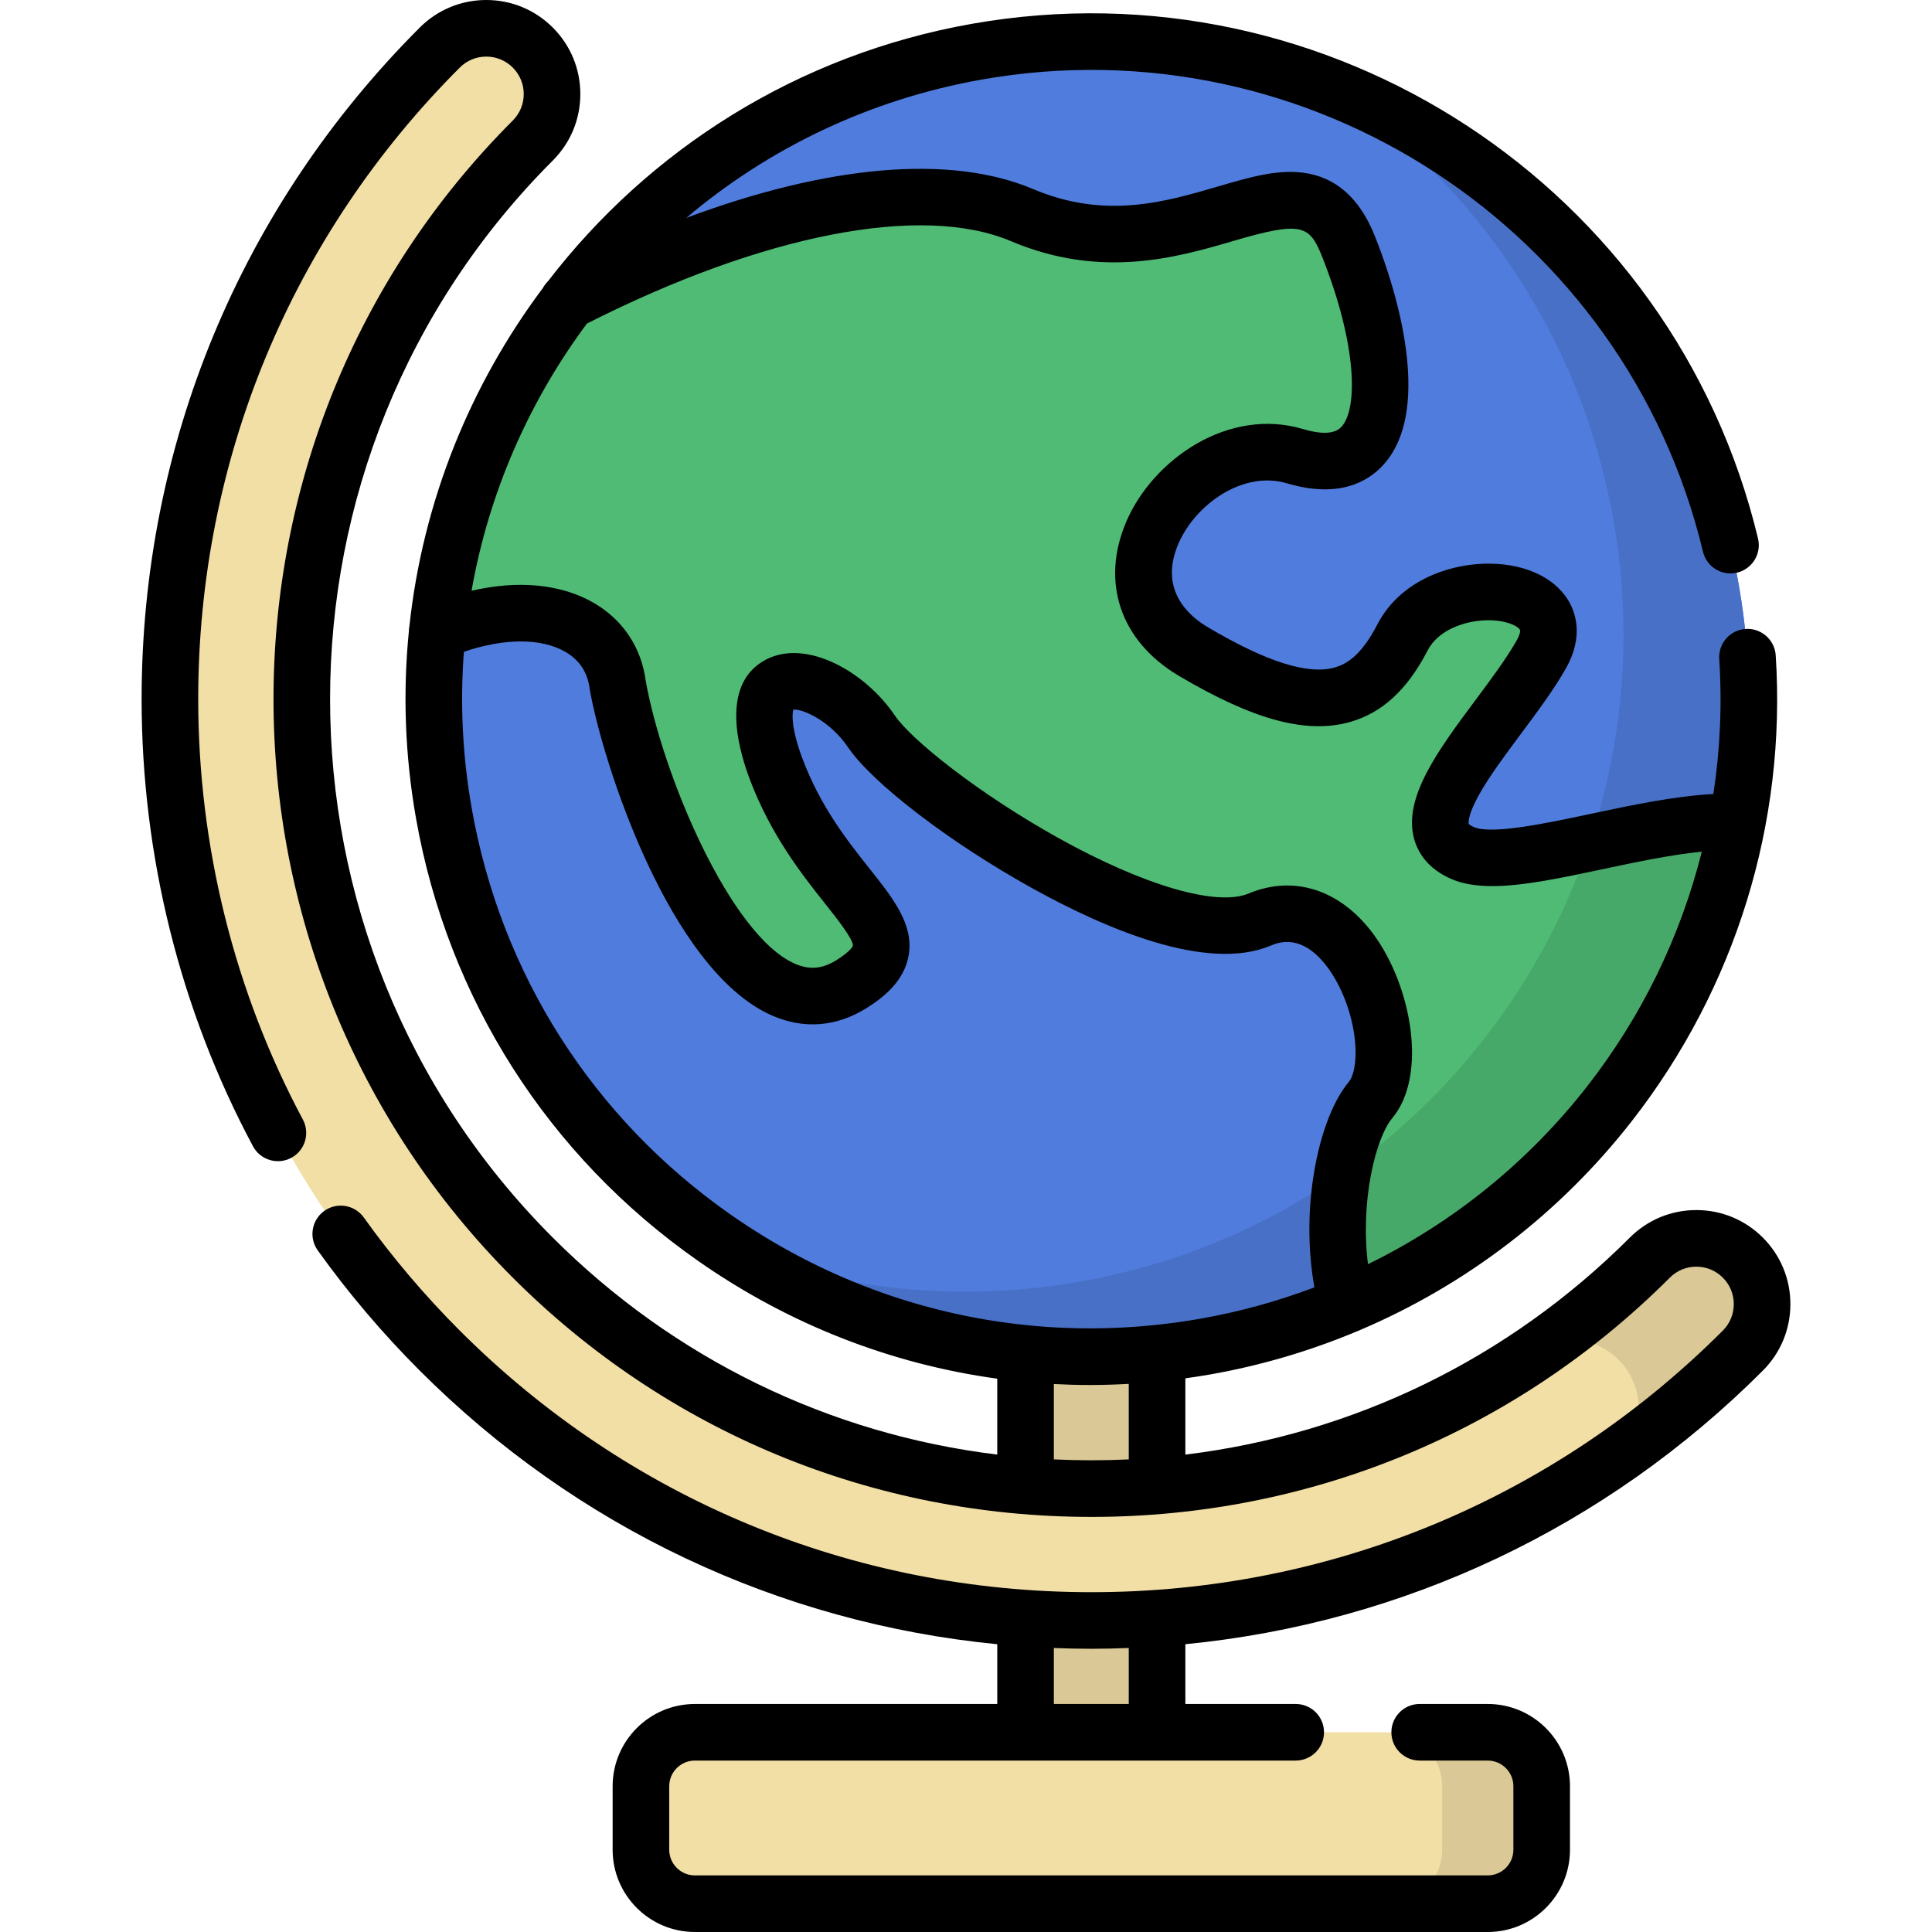
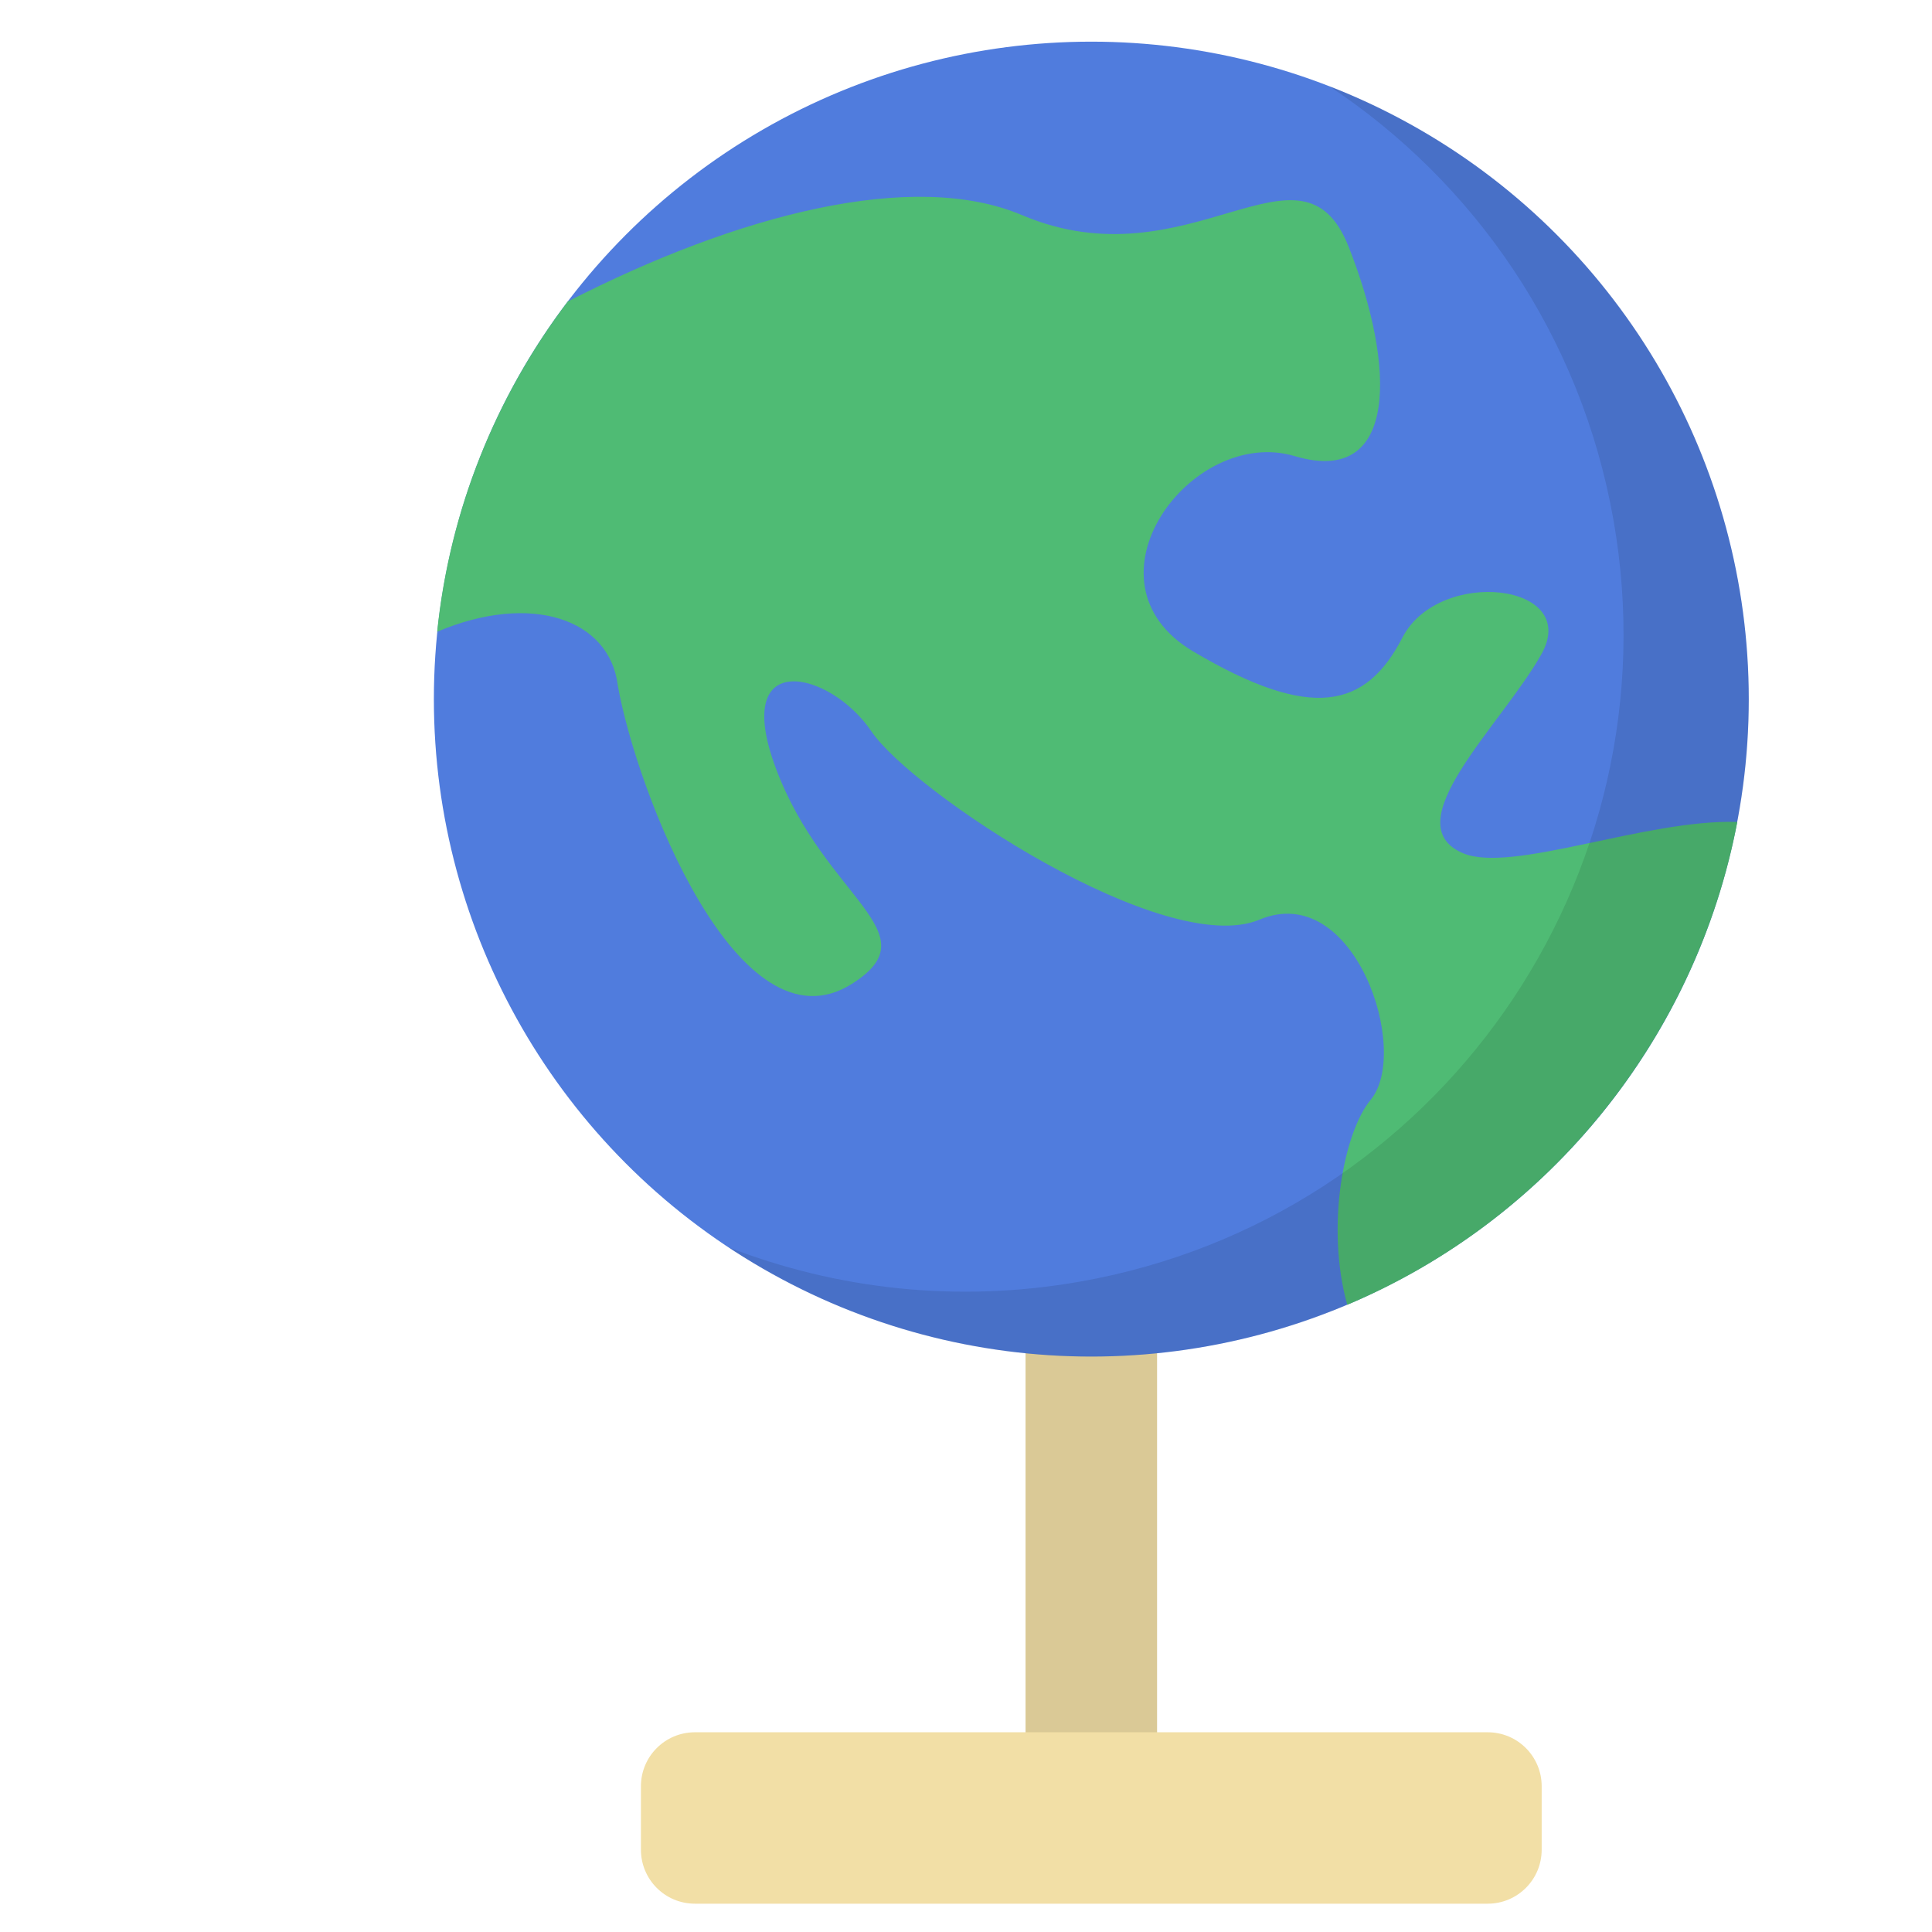
<svg xmlns="http://www.w3.org/2000/svg" id="Capa_1" x="0px" y="0px" viewBox="0 0 512.002 512.002" style="enable-background:new 0 0 512.002 512.002;" xml:space="preserve">
  <path style="fill:#F2DFA6;" d="M289.208,483.478c-9.624,0-17.426-7.802-17.426-17.426V355.269c0-9.624,7.802-17.426,17.426-17.426 s17.426,7.802,17.426,17.426v110.783C306.635,475.676,298.832,483.478,289.208,483.478z" />
  <path style="opacity:0.1;enable-background:new ;" d="M289.208,483.478c-9.624,0-17.426-7.802-17.426-17.426V355.269 c0-9.624,7.802-17.426,17.426-17.426s17.426,7.802,17.426,17.426v110.783C306.635,475.676,298.832,483.478,289.208,483.478z" />
-   <path style="fill:#F2DFA6;" d="M289.208,429.446c-65.223,0-126.542-25.399-172.661-71.518 c-46.12-46.12-71.519-107.439-71.519-172.662S70.427,58.724,116.547,12.604c6.805-6.805,17.839-6.805,24.644,0 c6.806,6.806,6.806,17.84,0,24.645c-81.616,81.617-81.616,214.417,0,296.035c40.804,40.803,94.42,61.207,148.017,61.212 c53.611,0.005,107.204-20.399,148.017-61.213c6.806-6.805,17.84-6.806,24.644,0.001c6.806,6.805,6.806,17.839,0,24.645 C415.75,404.047,354.431,429.446,289.208,429.446z" />
-   <path style="opacity:0.1;enable-background:new ;" d="M461.869,333.283c-6.804-6.806-17.838-6.806-24.644-0.001 c-8.385,8.385-17.317,15.894-26.67,22.556c7.642-2.41,16.245,0.435,20.798,7.494c4.385,6.795,3.67,15.405-1.159,21.364 c11.182-7.941,21.781-16.874,31.676-26.769C468.676,351.122,468.676,340.088,461.869,333.283z" />
  <g>
-     <circle style="fill:#507CDD;" cx="289.211" cy="185.27" r="174.23" />
    <circle style="fill:#507CDD;" cx="289.211" cy="185.27" r="174.23" />
  </g>
  <path style="fill:#4FBB74;" d="M387.731,226.115c-18.383-7.767,10.053-33.798,20.732-52.694s-27.116-23.241-36.812-4.445 s-24.109,22.192-55.393,3.689s-0.563-59.948,26.898-51.78s26.837-23.747,14.224-55.549c-12.613-31.803-42.193,10.442-86.535-8.33 c-28.748-12.171-75.134-0.315-120.39,22.904c-19.05,25.101-31.304,55.283-34.605,87.507c24.941-10.549,45.664-3.354,47.854,14.133 c4.963,28.147,31.95,98.206,62.051,79.191c21.53-13.6-7.174-22.466-20.126-57.098c-12.084-32.312,14.451-25.883,25.284-9.852 c10.833,16.031,77.71,60.443,102.876,49.921c25.166-10.523,40.175,34.869,29.44,47.77c-7.027,8.446-11.997,33.42-6.194,54.305 c53.999-22.76,92.583-71.318,103.367-127.96C436.214,217.03,400.618,231.56,387.731,226.115z" />
  <path style="opacity:0.1;enable-background:new ;" d="M460.791,155.011C449.82,92.791,407.094,44.146,352.219,22.803 c38.42,25.46,66.729,66.02,75.365,114.993c16.709,94.763-46.566,185.129-141.328,201.838c-32.542,5.738-64.566,2.043-93.266-9.12 c35.923,23.805,80.684,34.409,126.473,26.335C414.226,340.14,477.501,249.774,460.791,155.011z" />
  <path style="fill:#F2DFA6;" d="M394.264,459.072H184.152c-7.897,0-14.298,6.401-14.298,14.298v16.832 c0,7.897,6.401,14.298,14.298,14.298h210.112c7.897,0,14.298-6.401,14.298-14.298V473.37 C408.562,465.474,402.161,459.072,394.264,459.072z" />
-   <path style="opacity:0.1;enable-background:new ;" d="M394.264,459.072h-26.369c7.897,0,14.298,6.401,14.298,14.298v16.832 c0,7.897-6.402,14.298-14.298,14.298h26.369c7.897,0,14.298-6.401,14.298-14.298V473.37 C408.562,465.474,402.161,459.072,394.264,459.072z" />
-   <path d="M467.172,363.231c4.709-4.708,7.302-10.968,7.302-17.626c0-6.659-2.593-12.918-7.3-17.625 c-4.708-4.709-10.967-7.302-17.626-7.302c-6.657,0-12.917,2.593-17.626,7.301c-32.14,32.14-73.272,52.081-117.787,57.508v-20.216 c2.211-0.308,4.421-0.647,6.631-1.036c13.401-2.363,26.37-6.199,38.714-11.367c0.333-0.115,0.658-0.243,0.965-0.4 c28.114-11.961,52.921-30.899,72.018-55.38c27.472-35.214,41.01-79.044,38.122-123.415c-0.27-4.133-3.843-7.27-7.972-6.997 c-4.133,0.269-7.266,3.838-6.997,7.972c0.783,12.031,0.239,24.018-1.553,35.772c-10.333,0.558-21.581,2.94-32.515,5.262 c-11.633,2.471-26.106,5.545-30.896,3.523c-1.113-0.47-1.417-0.843-1.424-0.843v0.001c-0.017-0.059-0.484-1.952,2.693-7.678 c2.722-4.904,7.021-10.677,11.179-16.261c4.303-5.778,8.751-11.753,11.894-17.313c4.843-8.569,2.46-14.967,0.608-18.017 c-3.9-6.426-12.31-10.051-22.508-9.698c-9.736,0.337-22.232,4.754-28.106,16.142c-4.405,8.539-8.508,10.56-11.211,11.338 c-7.094,2.041-18.115-1.449-33.699-10.665c-5.177-3.062-13.065-10.02-7.737-22.224c4.561-10.447,17.172-19.333,28.679-15.912 c13.724,4.082,21.464-0.375,25.543-4.832c5.335-5.83,7.491-14.982,6.408-27.205c-0.877-9.891-3.857-21.463-8.617-33.466 c-3.992-10.067-10.412-15.725-19.081-16.816c-6.99-0.88-14.219,1.238-22.588,3.689c-13.979,4.096-29.824,8.738-48.914,0.655 c-21.898-9.271-54.345-6.383-91.913,7.649c21.73-18.356,48.426-31.394,78.4-36.68C346.89,5.791,430.81,60.762,451.308,146.21 c0.967,4.028,5.014,6.511,9.043,5.543c4.027-0.966,6.51-5.015,5.543-9.042C443.546,49.567,352.075-10.354,257.65,6.296 c-46.473,8.195-85.721,33.479-112.43,68.241c-0.548,0.533-1.003,1.142-1.359,1.8c-19.335,25.817-31.832,56.692-35.365,89.606 c-0.092,0.457-0.14,0.923-0.145,1.395c-1.605,16.137-1.063,32.749,1.888,49.484c8.429,47.805,34.97,89.465,74.732,117.308 c24.005,16.808,51.093,27.362,79.311,31.236v20.117c-44.521-5.432-85.658-25.374-117.788-57.504 c-78.692-78.693-78.692-206.735-0.001-285.428c4.709-4.708,7.302-10.967,7.302-17.626c0-6.658-2.593-12.918-7.301-17.625 C141.786,2.593,135.526,0,128.869,0c-6.658,0-12.918,2.593-17.626,7.301C63.708,54.836,37.528,118.039,37.528,185.266 c0,41.437,10.204,82.413,29.509,118.499c1.954,3.651,6.498,5.029,10.151,3.075c3.652-1.954,5.029-6.499,3.075-10.151 c-18.145-33.917-27.735-72.446-27.735-111.423c0-63.22,24.619-122.656,69.322-167.358c1.874-1.875,4.367-2.907,7.019-2.907 c2.65,0,5.144,1.033,7.019,2.908s2.907,4.368,2.907,7.019s-1.032,5.143-2.908,7.019c-84.54,84.541-84.54,222.1,0.001,306.641 c40.886,40.884,95.336,63.403,153.319,63.409h0.021c57.968,0,112.41-22.519,153.301-63.409c1.875-1.875,4.368-2.908,7.02-2.908 c2.651,0,5.143,1.032,7.018,2.908c1.875,1.875,2.907,4.367,2.907,7.019c0,2.651-1.032,5.143-2.908,7.019 c-44.702,44.703-104.138,69.322-167.358,69.322s-122.655-24.619-167.358-69.322c-9.302-9.302-17.864-19.391-25.449-29.988 c-2.411-3.368-7.095-4.143-10.464-1.733c-3.368,2.411-4.145,7.096-1.733,10.464c8.062,11.263,17.159,21.983,27.04,31.864 c41.612,41.612,95.227,66.857,153.039,72.504v15.837h-80.13c-12.02,0-21.798,9.778-21.798,21.798v16.832 c0,12.02,9.778,21.798,21.798,21.798h210.111c12.02,0,21.799-9.778,21.799-21.798V473.37c0-12.02-9.779-21.798-21.799-21.798 h-18.031c-4.143,0-7.5,3.358-7.5,7.5s3.357,7.5,7.5,7.5h18.031c3.749,0,6.799,3.049,6.799,6.798v16.832 c0,3.749-3.05,6.798-6.799,6.798H184.152c-3.748,0-6.798-3.049-6.798-6.798V473.37c0-3.748,3.05-6.798,6.798-6.798h159.226 c4.142,0,7.5-3.358,7.5-7.5s-3.358-7.5-7.5-7.5h-29.243v-15.838C371.946,430.088,425.561,404.842,467.172,363.231z M155.547,85.742 c46.772-23.686,88.69-31.857,112.374-21.829c24.018,10.168,44.225,4.249,58.98-0.074c18.101-5.303,20.145-4.217,23.508,4.262 c9.187,23.163,9.513,40.177,5.087,45.014c-1.729,1.886-5.159,2.082-10.2,0.582c-19.737-5.867-39.609,8.037-46.704,24.288 c-7.051,16.151-1.744,31.914,13.849,41.136c19.87,11.752,33.897,15.503,45.484,12.169c8.42-2.423,15.091-8.598,20.392-18.876 c2.907-5.635,10.057-7.846,15.296-8.028c5.104-0.182,8.492,1.381,9.165,2.49c0.198,0.326-0.028,1.411-0.844,2.855 c-2.678,4.739-6.841,10.329-10.866,15.735c-9.919,13.321-19.287,25.903-16.318,36.824c0.908,3.34,3.392,7.914,10.064,10.733 c3.026,1.278,6.612,1.801,10.656,1.801c8.157,0,18.174-2.127,29.194-4.468c8.936-1.898,18.093-3.837,26.328-4.654 c-5.605,22.391-15.862,43.583-30.355,62.161c-15.693,20.116-35.592,36.149-58.106,47.161c-2.08-16.477,1.926-33.29,6.465-38.744 c9.39-11.284,5.083-35.037-5.04-48.736c-8.688-11.754-21.043-15.775-33.059-10.751c-8.422,3.521-27.688-2.087-50.275-14.639 c-21.255-11.811-39.125-26.098-43.492-32.561c-7.84-11.604-23.393-20.336-34.043-14.842c-11.866,6.118-7.9,22.374-4.479,31.52 c5.612,15.008,13.979,25.554,20.09,33.254c2.983,3.759,7.491,9.441,7.327,11.119c-0.003,0.013-0.409,1.317-4.273,3.757 c-3.801,2.402-7.247,2.699-11.174,0.963c-17.071-7.551-35.016-50.032-39.456-74.948c-1.171-8.87-6.073-16.206-13.821-20.674 c-8.666-4.997-20.046-6.041-32.336-3.18C129.515,130.663,140.141,106.444,155.547,85.742z M299.135,386.757 c-3.289,0.157-6.592,0.238-9.907,0.238h-0.019c-3.322,0-6.632-0.082-9.927-0.24v-19.969c3.171,0.167,6.352,0.257,9.54,0.257 c3.43,0,6.869-0.108,10.313-0.303L299.135,386.757L299.135,386.757z M305.714,351.187c-10.903,1.102-21.782,1.131-32.513,0.113 c-0.389-0.075-0.79-0.115-1.198-0.127c-27.922-2.854-54.804-12.788-78.429-29.33c-36.48-25.544-60.831-63.767-68.564-107.625 c-2.469-14.002-3.1-27.911-2.076-41.48c10.641-3.642,20.471-3.692,26.871-0.002c3.745,2.159,5.917,5.438,6.457,9.746 c0.015,0.124,0.033,0.248,0.056,0.371c3.314,18.798,20.893,74.155,48.19,86.229c8.499,3.76,17.232,3.068,25.253-1.999 c4.175-2.638,9.863-6.951,11.048-13.922c1.385-8.152-4.06-15.014-10.364-22.959c-5.795-7.304-13.007-16.393-17.791-29.185 c-3.161-8.455-2.68-11.994-2.414-12.972c2.413-0.238,9.736,2.957,14.46,9.946c6.425,9.508,26.878,25.185,48.634,37.274 c19.607,10.896,46.513,22.407,63.349,15.366c2.06-0.861,8.33-3.48,15.207,5.827c3.495,4.729,6.12,11.42,7.021,17.898 c0.872,6.269-0.098,10.709-1.446,12.329c-4.494,5.401-7.982,14.965-9.569,26.239c-1.344,9.545-1.16,19.335,0.44,28.244 c-9.705,3.674-19.799,6.465-30.174,8.294c-4.052,0.715-8.106,1.277-12.158,1.694C305.906,351.165,305.81,351.175,305.714,351.187z M299.135,451.572h-19.852v-14.836c3.299,0.127,6.606,0.21,9.926,0.21s6.628-0.082,9.927-0.21v14.836H299.135z" />
  <g> </g>
  <g> </g>
  <g> </g>
  <g> </g>
  <g> </g>
  <g> </g>
  <g> </g>
  <g> </g>
  <g> </g>
  <g> </g>
  <g> </g>
  <g> </g>
  <g> </g>
  <g> </g>
  <g> </g>
</svg>